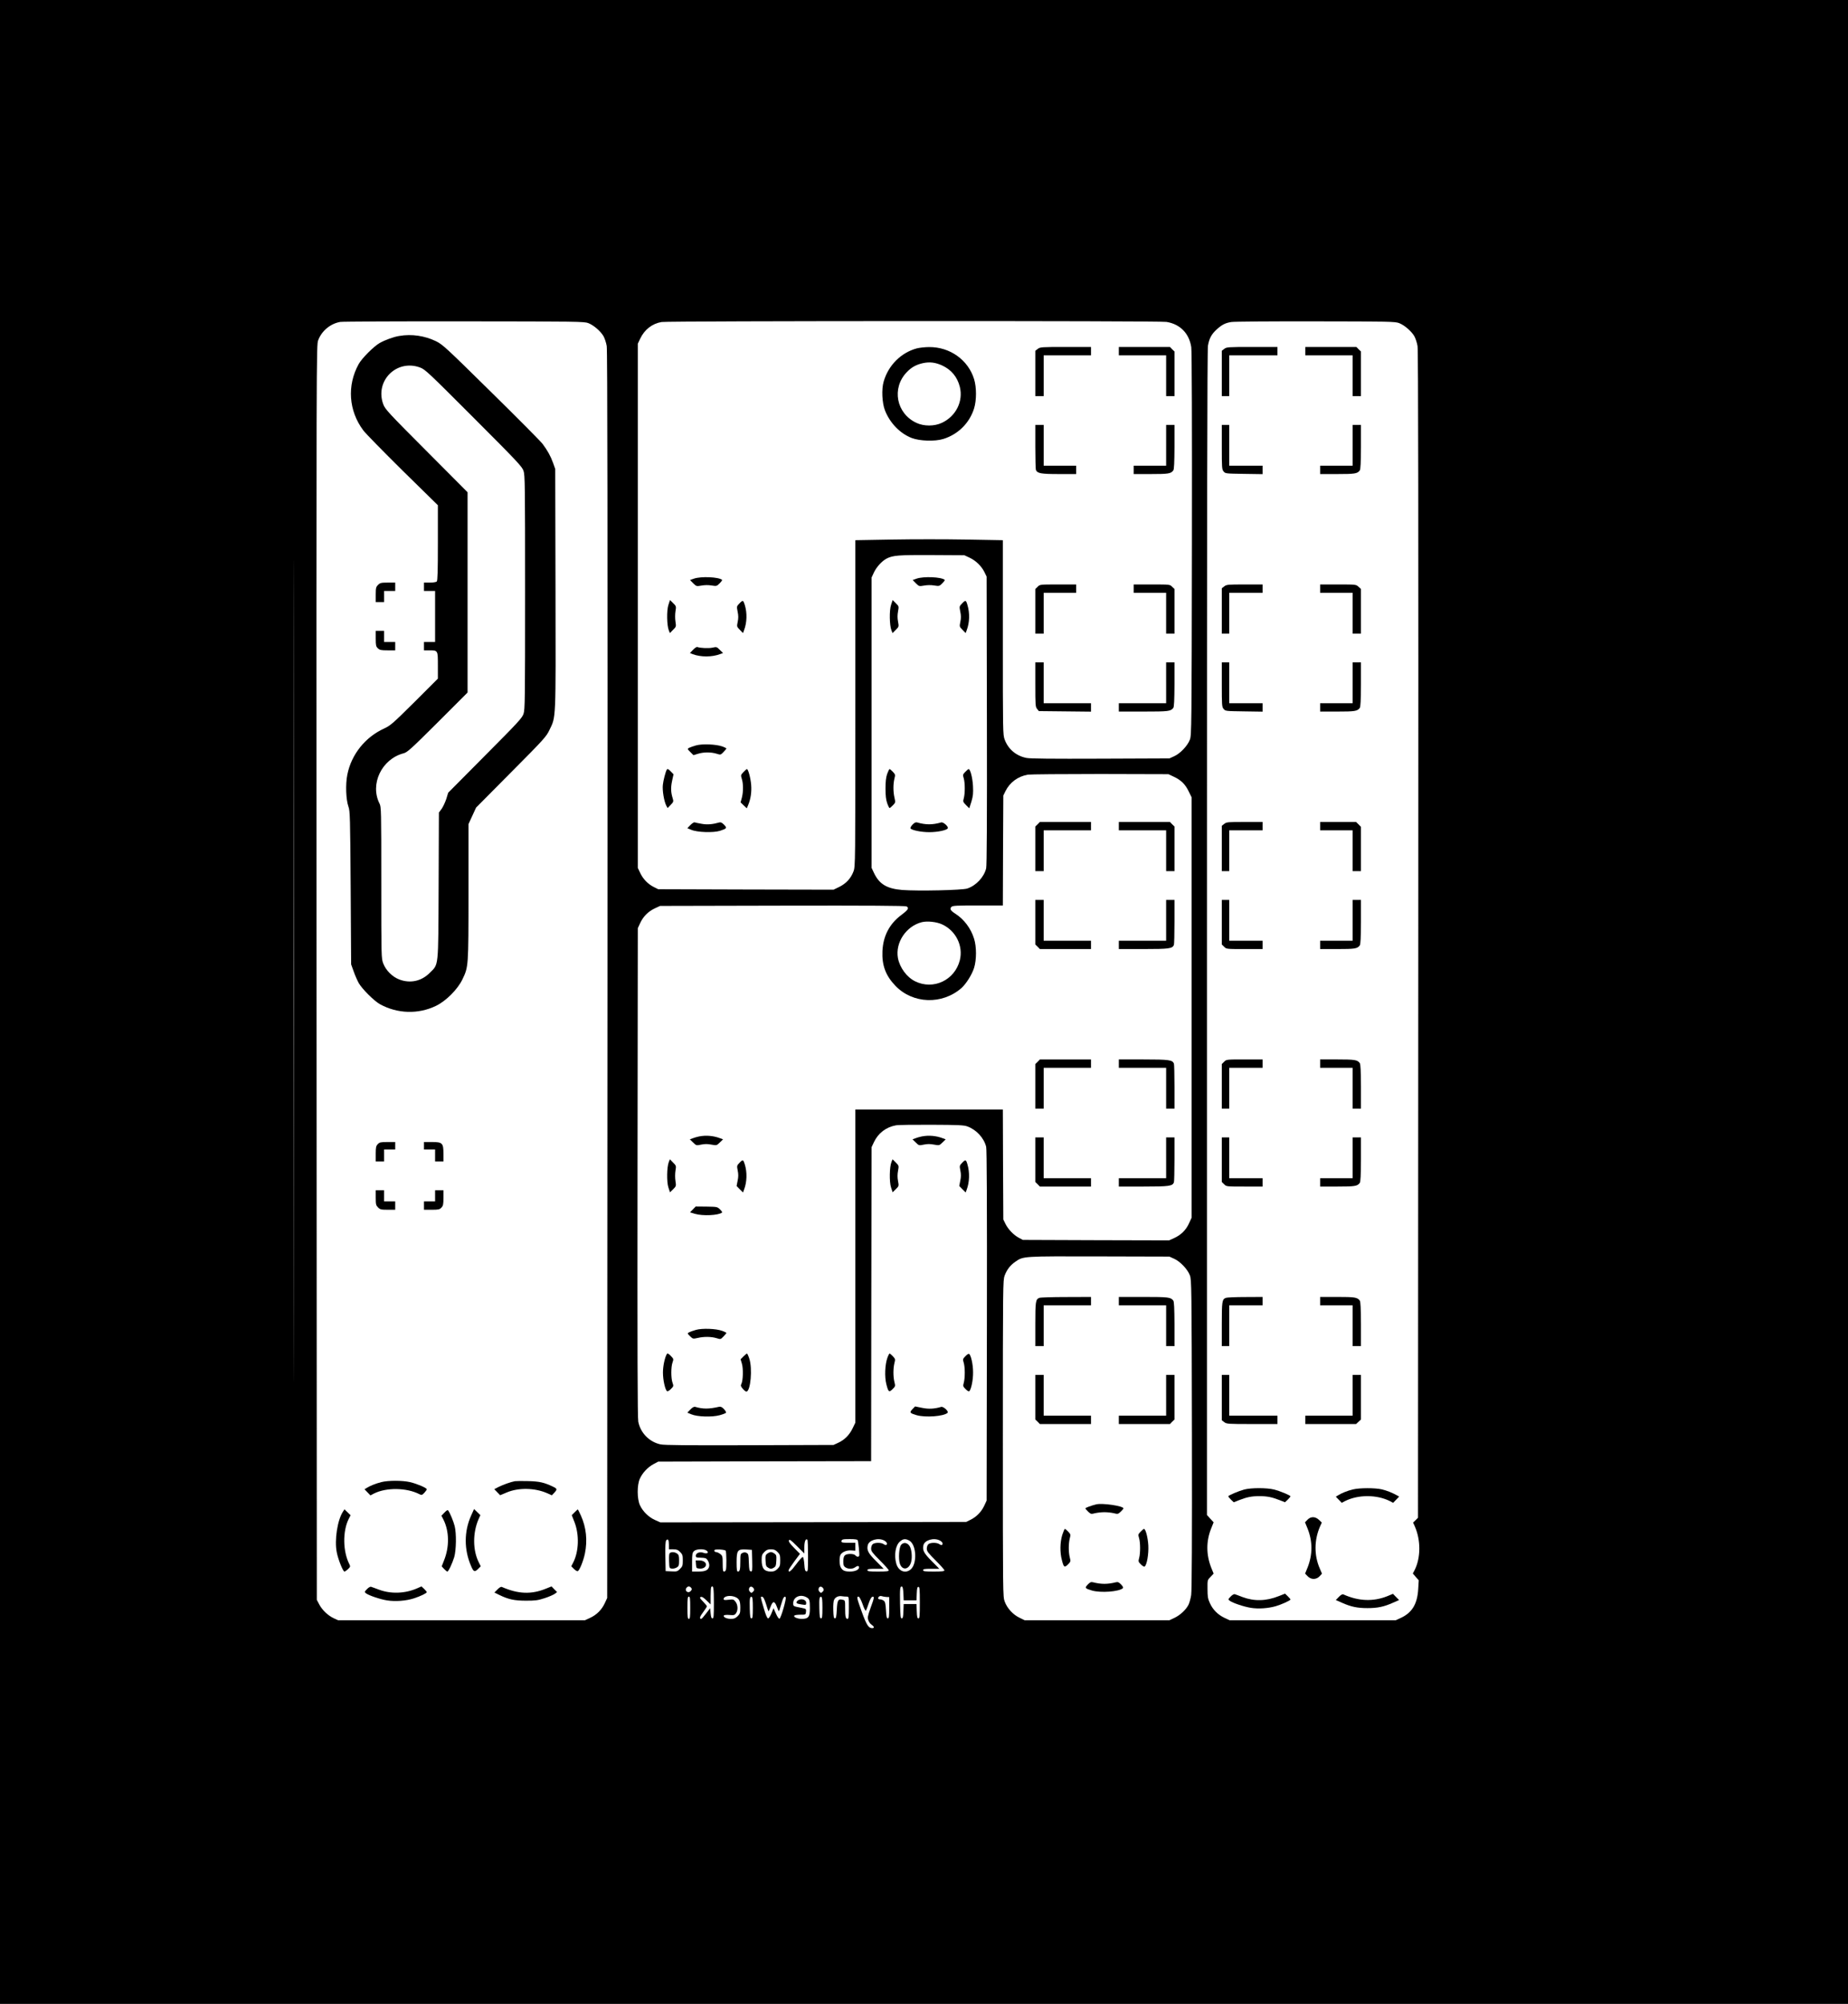
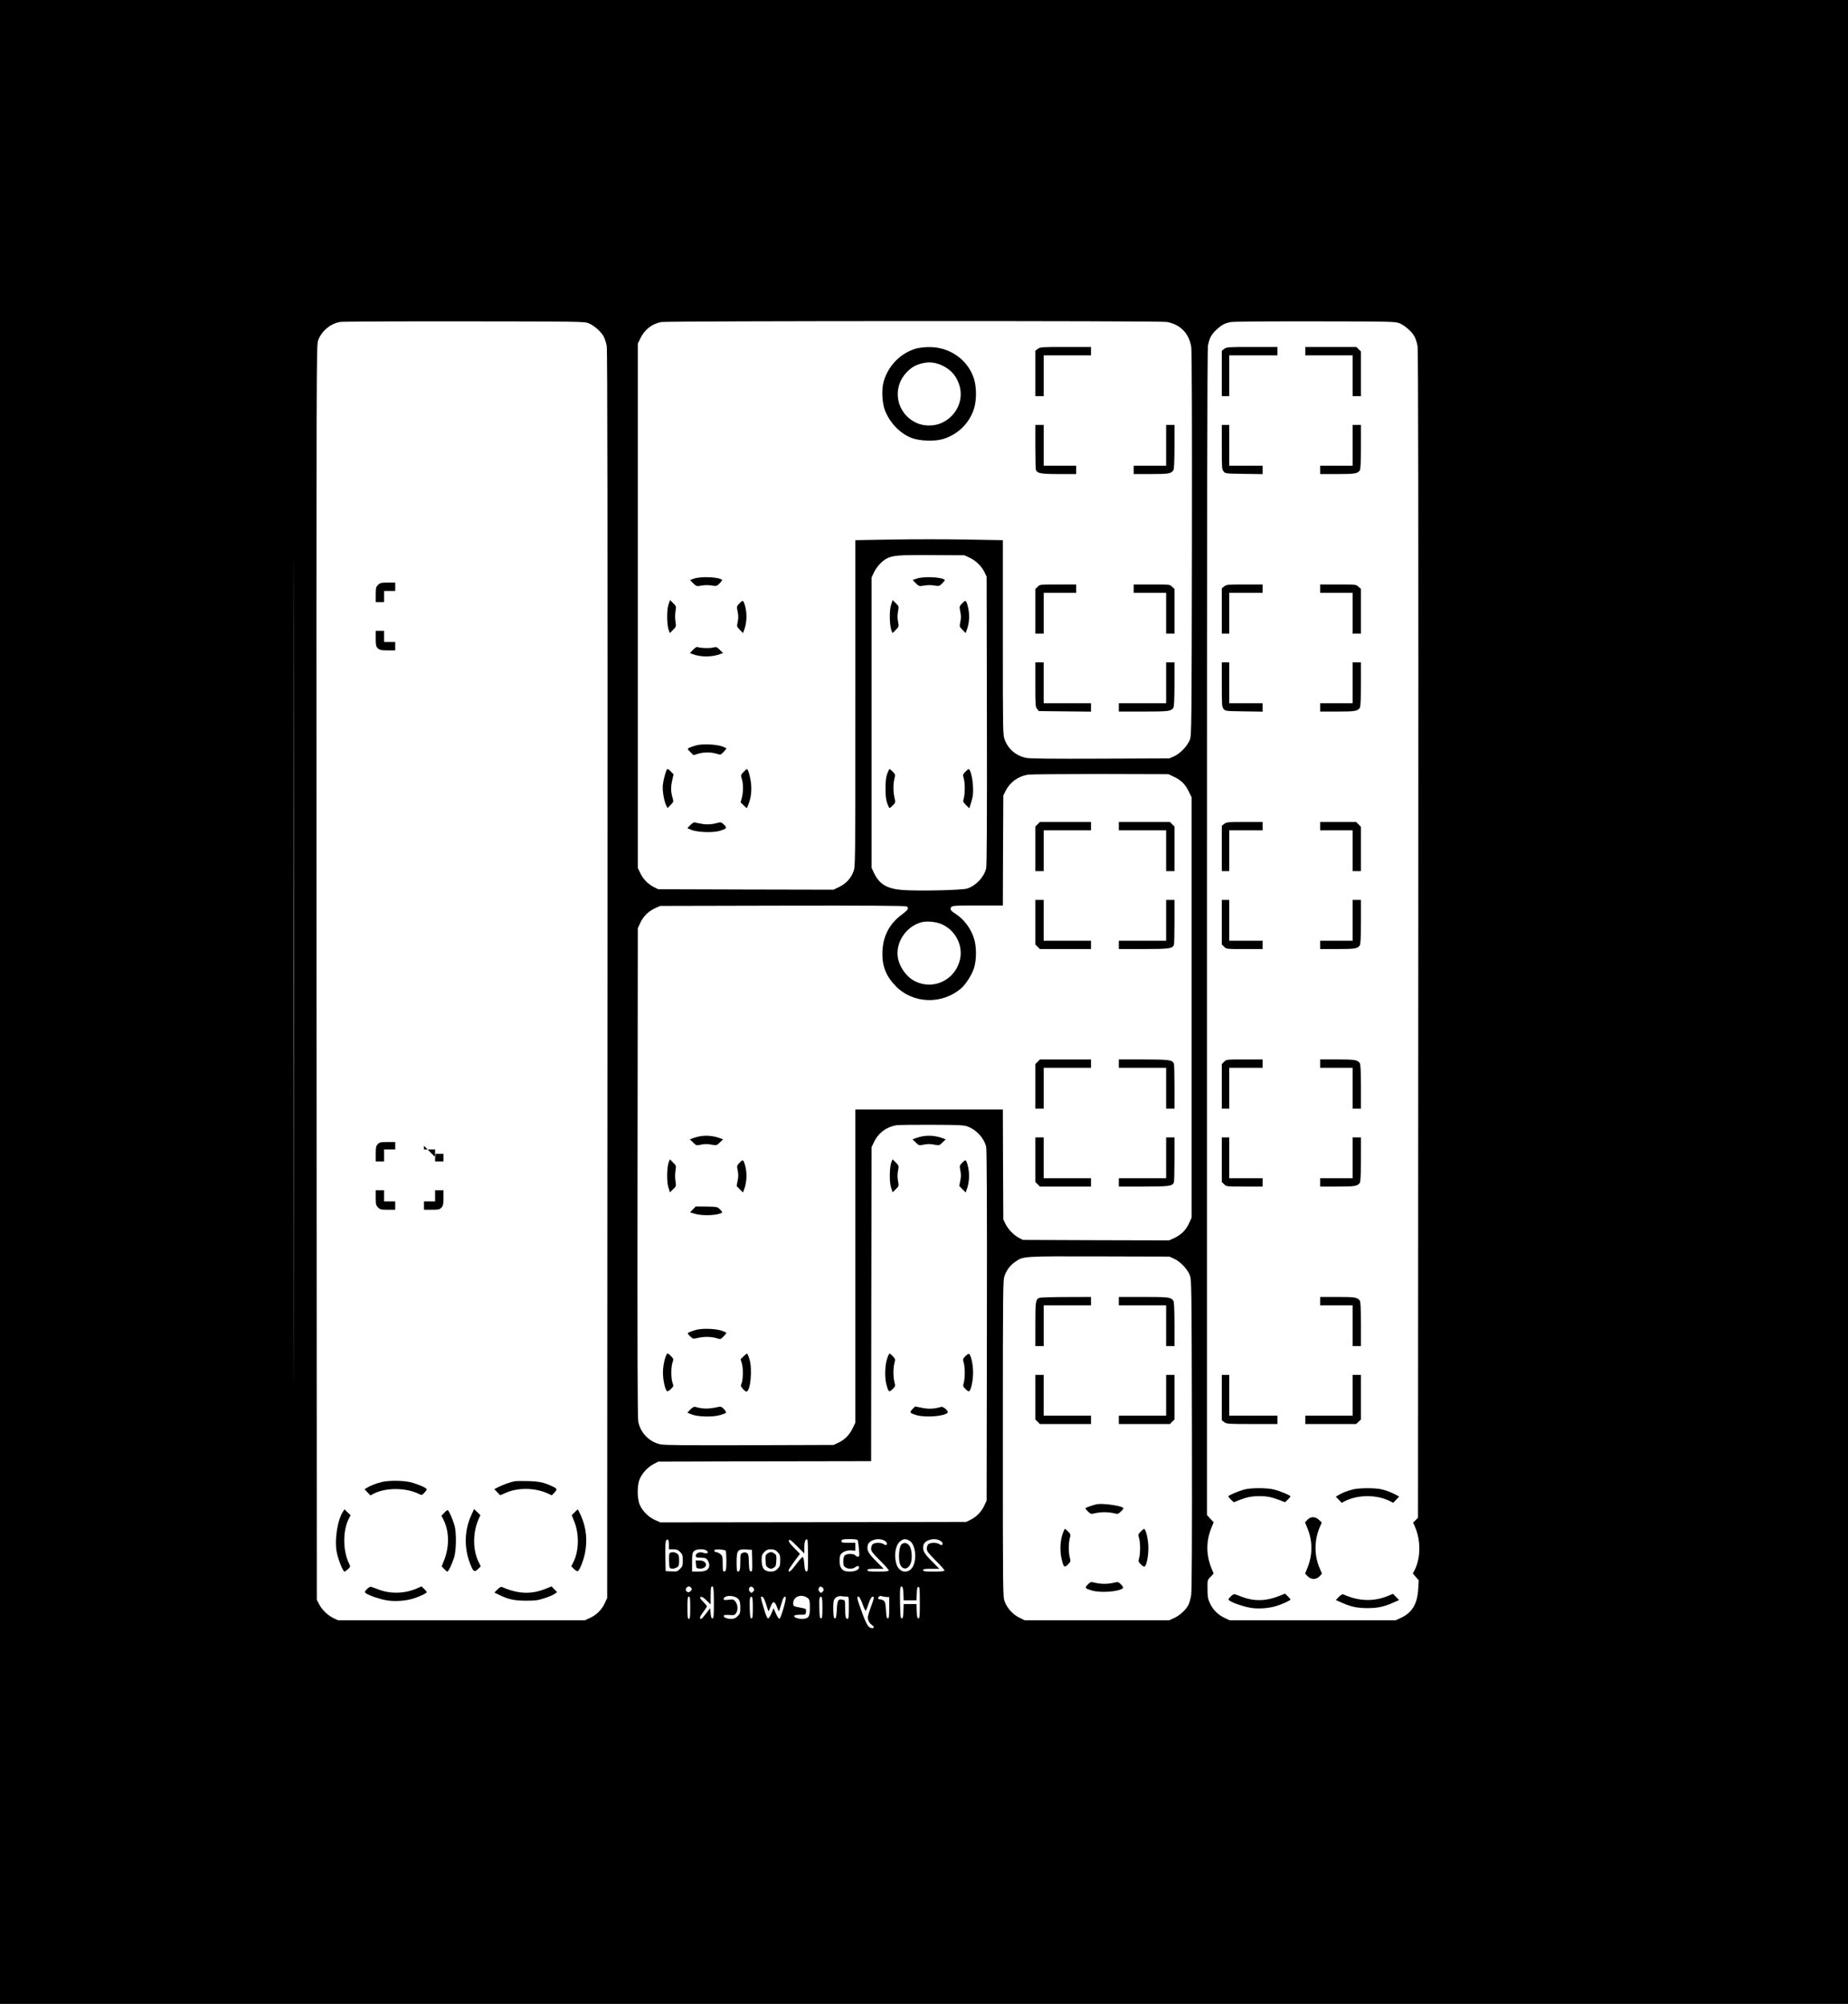
<svg xmlns="http://www.w3.org/2000/svg" version="1.0" width="1992pt" height="2160pt" viewBox="0 0 1992 2160" preserveAspectRatio="xMidYMid meet">
  <g transform="translate(0,2160) scale(0.1,-0.1)" fill="#000000" stroke="none">
    <path d="M0 10800 l0 -10800 9960 0 9960 0 0 10800 0 10800 -9960 0 -9960 0 0 -10800z m3167 -3253 c-1 -1970 -2 -356 -2 3588 0 3944 1 5555 2 3582 2 -1974 2 -5200 0 -7170z m3175 10570 c58 -23 130 -85 163 -140 13 -23 29 -71 35 -107 8 -47 10 -1950 8 -6780 l-3 -6715 -26 -56 c-33 -71 -87 -125 -158 -158 l-56 -26 -1330 0 -1330 0 -46 21 c-64 30 -125 88 -157 148 l-27 51 -3 6762 c-2 6753 -2 6762 18 6816 38 101 132 179 238 197 26 4 628 7 1337 6 1222 -1 1292 -2 1337 -19z m6232 13 c147 -24 244 -123 267 -272 6 -39 9 -837 7 -2123 -3 -1979 -4 -2062 -22 -2108 -25 -66 -104 -149 -168 -178 l-53 -24 -740 -3 c-529 -2 -757 0 -800 8 -111 22 -196 93 -235 197 -20 53 -20 77 -20 1102 l0 1048 -397 7 c-218 4 -575 4 -795 0 l-398 -7 0 -1758 c0 -1736 0 -1759 -20 -1812 -28 -75 -79 -130 -153 -167 l-62 -30 -945 2 -945 3 -46 23 c-63 31 -117 86 -148 152 l-26 55 0 2825 0 2825 26 55 c47 98 129 162 231 179 74 12 5367 14 5442 1z m2508 -13 c58 -23 130 -85 163 -140 13 -23 29 -71 35 -107 8 -47 10 -1834 8 -6347 l-3 -6283 -26 -26 -27 -26 19 -42 c65 -148 64 -338 -2 -469 l-20 -38 32 -37 32 -36 -6 -99 c-10 -157 -66 -250 -186 -306 l-56 -26 -895 0 -895 0 -56 26 c-71 34 -125 87 -157 158 -22 47 -26 71 -26 153 -1 97 -1 97 33 131 l33 35 -26 64 c-55 140 -56 286 0 424 l26 65 -36 39 -36 40 0 6273 c0 4488 3 6290 11 6332 14 78 38 122 92 172 57 52 92 71 159 82 29 5 438 8 908 7 799 -1 858 -2 902 -19z m-4631 -2528 c69 -33 127 -89 160 -155 l24 -49 3 -1550 c2 -1085 -1 -1563 -8 -1595 -23 -94 -106 -184 -202 -217 -54 -19 -536 -29 -704 -16 -165 14 -246 63 -303 183 l-26 55 0 1565 0 1565 26 56 c28 58 84 120 134 147 68 36 130 41 490 39 l350 -2 56 -26z m2199 -2360 c80 -37 125 -81 162 -157 l33 -67 0 -2265 0 -2265 -29 -63 c-33 -72 -86 -124 -161 -158 l-53 -24 -788 2 -789 3 -43 23 c-56 30 -115 91 -144 150 l-23 47 -3 593 -2 592 -795 0 -795 0 0 -1687 0 -1688 -29 -60 c-34 -72 -88 -126 -156 -157 l-50 -23 -905 -3 c-671 -2 -919 0 -960 9 -121 26 -216 123 -240 245 -8 43 -10 764 -8 2689 l3 2630 26 56 c33 71 87 125 158 158 l56 26 1318 3 c936 2 1323 -1 1338 -8 31 -17 20 -36 -56 -93 -127 -95 -195 -225 -203 -388 -7 -154 35 -266 140 -375 188 -196 504 -206 712 -24 50 45 114 146 136 218 27 87 27 227 0 313 -34 111 -108 210 -202 270 -53 34 -63 52 -42 74 13 13 56 15 284 15 l270 0 2 593 3 592 23 47 c47 95 134 159 241 178 25 4 377 7 781 7 l735 -2 55 -26z m-2495 -1593 c149 -68 230 -233 191 -387 -55 -215 -285 -323 -481 -227 -91 45 -166 147 -186 251 -30 167 88 344 258 387 59 14 158 4 218 -24z m273 -2178 c98 -36 178 -124 202 -219 7 -31 10 -597 8 -1929 l-3 -1885 -26 -56 c-31 -66 -84 -120 -148 -151 l-46 -23 -1649 -3 -1648 -2 -58 26 c-69 31 -131 92 -162 159 -32 70 -32 218 -1 286 28 63 87 125 147 157 l51 27 1147 3 1148 2 2 1693 3 1692 26 55 c46 97 131 161 236 180 27 5 201 7 388 6 285 -1 347 -4 383 -18z m2230 -1427 c64 -29 143 -112 168 -178 18 -46 19 -119 22 -1713 2 -1127 -1 -1687 -8 -1733 -6 -38 -19 -85 -29 -105 -28 -55 -89 -111 -151 -141 l-55 -26 -780 0 -780 0 -57 28 c-70 34 -131 101 -158 173 -20 54 -20 70 -20 1759 0 1659 1 1706 19 1755 25 66 61 112 116 150 87 60 77 59 905 57 l755 -2 53 -24z m-5448 -3082 l0 -49 46 0 c37 0 51 -5 75 -29 26 -26 29 -36 29 -91 0 -55 -3 -65 -30 -91 -27 -28 -34 -30 -92 -27 l-63 3 -3 159 c-2 107 1 163 9 172 19 23 29 6 29 -47z m1460 -27 c0 62 15 99 33 81 4 -3 7 -82 7 -175 0 -156 -1 -169 -17 -166 -15 3 -19 17 -23 77 -3 42 -10 76 -16 78 -6 2 -38 -32 -70 -76 -55 -75 -84 -98 -84 -68 0 7 28 50 62 96 l61 82 -63 64 c-46 47 -61 68 -56 81 6 15 21 4 86 -61 l80 -80 0 67z m575 76 c8 -21 21 -154 17 -166 -5 -17 -27 -15 -42 3 -17 20 -94 20 -114 -1 -10 -10 -16 -33 -16 -64 0 -39 4 -52 22 -64 28 -20 78 -20 104 -1 25 19 44 19 44 1 0 -27 -42 -46 -100 -46 -58 1 -79 11 -98 47 -15 27 -16 108 -2 134 17 30 68 51 116 47 l44 -3 0 42 0 43 -75 0 c-56 0 -75 3 -75 13 0 24 12 27 92 27 54 0 80 -4 83 -12z m285 -3 c28 -15 38 -34 24 -48 -4 -3 -16 0 -28 8 -27 20 -100 19 -120 -1 -9 -8 -16 -30 -16 -47 0 -28 15 -47 95 -127 52 -52 95 -100 95 -107 0 -10 -29 -13 -115 -13 -96 0 -115 3 -115 15 0 12 16 15 87 15 l88 0 -82 83 c-85 85 -102 118 -89 172 14 55 113 83 176 50z m269 0 c81 -41 90 -255 15 -314 -58 -46 -131 -15 -153 65 -26 92 -8 198 40 238 35 30 58 32 98 11z m331 0 c28 -15 38 -34 24 -48 -4 -3 -16 0 -28 8 -27 20 -100 19 -120 -1 -9 -8 -16 -30 -16 -47 0 -28 15 -47 95 -127 52 -52 95 -100 95 -107 0 -10 -29 -13 -115 -13 -96 0 -115 3 -115 15 0 12 16 15 87 15 l88 0 -82 83 c-85 85 -102 118 -89 172 14 55 113 83 176 50z m-2514 -109 c30 -22 7 -39 -33 -24 -40 15 -83 -2 -83 -32 0 -17 7 -20 44 -20 24 0 52 -3 61 -6 24 -10 46 -60 39 -89 -10 -41 -41 -55 -116 -55 l-68 0 0 100 c0 87 3 103 20 120 24 24 106 28 136 6z m206 -1 c9 -12 11 -187 2 -209 -3 -9 -12 -16 -20 -16 -11 0 -14 19 -14 84 0 79 -2 86 -26 105 -15 12 -35 21 -45 21 -11 0 -19 7 -19 15 0 12 12 14 58 13 31 -2 60 -7 64 -13z m286 -109 c2 -108 1 -117 -15 -114 -15 3 -18 16 -21 95 -2 82 -5 94 -24 104 -15 8 -27 8 -44 0 -22 -10 -24 -16 -24 -90 0 -88 -5 -111 -26 -111 -11 0 -14 21 -14 100 0 129 10 143 103 138 l62 -4 3 -118z m273 95 c26 -26 29 -36 29 -91 0 -55 -3 -65 -29 -91 -24 -23 -38 -29 -73 -29 -71 1 -98 35 -98 125 0 49 4 60 29 86 23 23 38 29 71 29 33 0 48 -6 71 -29z m-931 -386 c10 -13 10 -19 -5 -35 -28 -31 -71 4 -44 36 15 18 33 18 49 -1z m245 -161 c0 -144 -2 -169 -15 -169 -11 0 -16 15 -20 55 l-5 55 -44 -57 c-24 -32 -47 -58 -52 -58 -23 0 -16 25 21 73 22 30 40 58 40 63 0 4 -19 27 -42 51 -35 36 -39 43 -24 49 12 5 30 -6 62 -37 l44 -43 0 90 c0 50 3 94 7 98 23 22 28 -11 28 -170z m429 154 c8 -14 7 -22 -7 -35 -16 -16 -18 -16 -33 -1 -10 10 -14 23 -9 37 8 25 33 24 49 -1z m750 0 c8 -14 7 -22 -7 -35 -16 -16 -18 -16 -33 -1 -10 10 -14 23 -9 37 8 25 33 24 49 -1z m864 -56 l3 -72 69 0 69 0 3 73 c2 56 6 72 18 72 13 0 15 -26 15 -170 0 -144 -2 -170 -15 -170 -12 0 -16 17 -18 78 l-3 77 -69 0 -69 0 -3 -77 c-2 -61 -6 -78 -18 -78 -13 0 -15 26 -18 160 -3 166 0 189 21 183 8 -3 13 -30 15 -76z m-1813 -36 c44 -19 55 -42 55 -116 0 -55 -3 -65 -29 -91 -24 -23 -38 -29 -73 -29 -46 0 -86 20 -75 37 3 5 30 8 60 5 48 -4 56 -2 71 19 23 33 20 91 -6 124 -20 26 -25 27 -75 21 -41 -5 -53 -3 -53 7 0 33 71 45 125 23z m764 -1 c37 -18 41 -31 41 -121 0 -93 -16 -114 -88 -114 -48 0 -94 21 -79 36 4 5 34 9 65 9 57 0 57 0 60 32 3 31 2 32 -55 43 -82 16 -83 16 -83 48 0 66 73 101 139 67z m439 5 c22 0 22 -2 22 -120 0 -96 -3 -120 -14 -120 -21 0 -26 23 -26 116 0 82 0 84 -27 90 -48 12 -58 -4 -63 -107 -4 -75 -8 -94 -20 -94 -12 0 -16 18 -18 90 -2 54 2 98 9 111 15 30 48 44 84 38 17 -2 40 -5 53 -4z m427 -4 l30 -1 0 -115 c0 -96 -3 -115 -15 -115 -12 0 -16 19 -20 88 -4 73 -9 91 -24 103 -11 8 -27 14 -36 14 -24 0 -31 11 -18 27 7 9 19 12 32 8 12 -4 35 -8 51 -9z m-2115 -116 c0 -100 -2 -120 -15 -120 -12 0 -15 20 -15 120 0 100 3 120 15 120 13 0 15 -20 15 -120z m675 -1 c0 -95 -3 -114 -15 -114 -12 0 -16 20 -18 104 -3 112 1 135 21 128 9 -3 12 -35 12 -118z m142 42 c12 -40 24 -75 26 -78 3 -2 13 19 23 47 11 32 24 50 34 50 10 0 23 -18 34 -50 10 -28 20 -49 23 -47 2 2 12 35 23 72 21 73 34 95 49 79 11 -12 -50 -226 -67 -232 -7 -2 -23 20 -38 55 l-26 58 -22 -55 c-12 -30 -29 -55 -36 -55 -10 0 -26 37 -47 110 -38 129 -38 127 -16 123 12 -2 24 -27 40 -77z m608 -42 c0 -95 -3 -114 -15 -114 -12 0 -16 20 -18 104 -3 112 1 135 21 128 9 -3 12 -35 12 -118z m433 40 c16 -47 32 -77 36 -70 4 6 18 42 30 79 14 42 29 68 39 70 24 5 22 -8 -19 -120 -31 -87 -34 -103 -24 -133 6 -18 22 -41 36 -49 29 -20 31 -36 5 -36 -39 0 -61 36 -111 174 -54 149 -58 166 -36 166 9 0 26 -32 44 -81z" />
-     <path d="M4305 17979 c-62 -10 -148 -41 -212 -76 -62 -35 -192 -164 -227 -228 -127 -230 -108 -503 50 -714 24 -33 216 -228 424 -434 l380 -373 0 -405 c0 -302 -3 -408 -12 -417 -7 -7 -39 -12 -75 -12 l-63 0 0 -45 0 -45 60 0 60 0 0 -275 0 -275 -60 0 -60 0 0 -45 0 -45 56 0 c95 0 94 1 94 -163 l0 -142 -252 -252 c-236 -234 -258 -253 -328 -286 -204 -93 -353 -280 -396 -497 -21 -104 -15 -270 12 -345 17 -46 19 -114 24 -875 l5 -825 27 -75 c14 -41 39 -97 54 -125 36 -64 165 -193 229 -229 188 -104 414 -111 605 -18 108 52 233 178 284 284 66 138 66 132 66 944 l0 731 41 89 41 89 377 380 c354 356 380 385 413 455 72 150 69 77 66 1520 l-3 1295 -23 65 c-27 75 -60 134 -113 205 -21 28 -271 280 -556 560 -487 480 -522 512 -593 547 -122 59 -262 80 -395 57z m222 -340 c55 -20 88 -51 579 -543 470 -470 522 -526 537 -571 16 -46 17 -148 17 -1310 0 -1163 -1 -1264 -17 -1310 -15 -45 -61 -94 -415 -450 l-397 -400 -20 -66 c-12 -36 -34 -84 -50 -107 l-30 -41 -3 -788 c-4 -901 2 -841 -95 -939 -90 -91 -211 -117 -329 -72 -76 29 -145 99 -173 173 -21 55 -21 69 -21 871 0 782 -1 816 -19 852 -106 209 23 480 259 542 40 10 79 45 368 333 l322 322 0 1080 0 1079 -444 446 c-415 416 -445 449 -465 503 -92 252 144 488 396 396z" />
    <path d="M4075 15295 c-22 -22 -25 -32 -25 -105 l0 -80 45 0 45 0 0 60 0 60 60 0 60 0 0 45 0 45 -80 0 c-73 0 -83 -3 -105 -25z" />
    <path d="M4050 14717 c0 -74 3 -86 23 -105 20 -19 35 -22 105 -22 l82 0 0 45 0 45 -60 0 -60 0 0 60 0 60 -45 0 -45 0 0 -83z" />
    <path d="M4072 9267 c-19 -20 -22 -35 -22 -105 l0 -82 45 0 45 0 0 65 0 65 60 0 60 0 0 40 0 40 -83 0 c-74 0 -86 -3 -105 -23z" />
-     <path d="M4570 9250 l0 -40 60 0 60 0 0 -65 0 -65 45 0 45 0 0 83 c0 116 -11 127 -125 127 l-85 0 0 -40z" />
+     <path d="M4570 9250 l0 -40 60 0 60 0 0 -65 0 -65 45 0 45 0 0 83 l-85 0 0 -40z" />
    <path d="M4050 8690 c0 -73 3 -83 25 -105 22 -22 32 -25 105 -25 l80 0 0 45 0 45 -60 0 -60 0 0 60 0 60 -45 0 -45 0 0 -80z" />
    <path d="M4690 8710 l0 -60 -60 0 -60 0 0 -45 0 -45 83 0 c74 0 86 3 105 23 19 20 22 35 22 105 l0 82 -45 0 -45 0 0 -60z" />
    <path d="M4110 5624 c-60 -15 -122 -40 -158 -63 l-23 -14 32 -33 32 -33 38 20 c133 67 352 64 490 -7 24 -12 28 -11 53 15 14 15 26 32 26 38 0 15 -104 59 -180 77 -81 19 -237 19 -310 0z" />
    <path d="M5550 5634 c-47 -9 -125 -37 -174 -61 l-48 -25 32 -33 31 -32 72 30 c126 53 302 50 434 -8 l51 -23 26 27 c34 36 33 44 -11 65 -96 46 -147 58 -268 61 -66 2 -131 1 -145 -1z" />
    <path d="M3697 5306 c-60 -91 -93 -307 -67 -438 14 -75 67 -208 83 -208 6 0 23 12 38 26 26 25 27 29 15 53 -71 138 -74 358 -6 491 l19 37 -33 32 -33 32 -16 -25z" />
    <path d="M4791 5296 l-33 -34 21 -40 c64 -126 67 -296 6 -445 l-24 -61 26 -28 c15 -16 30 -28 35 -28 12 0 53 87 74 155 22 75 25 256 5 335 -13 51 -49 139 -69 167 -6 10 -17 4 -41 -21z" />
    <path d="M5079 5265 c-78 -172 -78 -369 -1 -546 27 -63 38 -67 74 -32 l30 30 -20 40 c-67 131 -68 320 -3 469 l19 42 -34 33 -34 33 -31 -69z" />
    <path d="M6194 5299 l-31 -31 30 -76 c52 -135 47 -315 -14 -434 l-21 -41 30 -30 c17 -17 35 -26 41 -22 20 12 60 112 76 190 29 142 14 281 -43 408 -17 37 -32 67 -34 67 -2 0 -17 -14 -34 -31z" />
    <path d="M3956 4471 c-29 -30 -29 -31 -10 -46 33 -24 152 -64 227 -76 90 -14 205 -5 288 22 74 24 139 56 139 67 0 5 -13 20 -28 35 l-29 27 -45 -20 c-131 -58 -285 -63 -413 -15 -39 14 -77 29 -85 31 -9 3 -28 -8 -44 -25z" />
    <path d="M5362 4467 l-33 -33 53 -26 c98 -48 164 -62 288 -62 99 0 127 3 200 27 47 15 96 37 110 47 l25 19 -30 30 -30 31 -62 -25 c-156 -63 -297 -58 -473 19 -10 4 -27 -5 -48 -27z" />
    <path d="M9883 17845 c-171 -46 -308 -183 -358 -359 -24 -81 -17 -229 14 -309 53 -136 162 -249 288 -298 86 -33 248 -39 340 -11 160 49 284 172 333 330 27 88 27 227 0 315 -64 208 -261 348 -486 346 -43 0 -103 -7 -131 -14z m272 -184 c99 -46 163 -122 191 -230 39 -156 -41 -318 -194 -389 -81 -38 -193 -38 -274 0 -217 101 -269 374 -104 546 50 53 102 82 176 98 72 15 131 8 205 -25z" />
    <path d="M11186 17839 l-26 -20 0 -245 0 -244 45 0 45 0 0 220 0 220 255 0 255 0 0 45 0 45 -274 0 c-261 0 -274 -1 -300 -21z" />
-     <path d="M12060 17815 l0 -45 255 0 255 0 0 -220 0 -220 45 0 45 0 0 240 0 241 -25 24 -24 25 -276 0 -275 0 0 -45z" />
    <path d="M11160 16786 c0 -129 3 -242 6 -251 15 -38 56 -45 249 -45 l185 0 0 45 0 45 -175 0 -175 0 0 220 0 220 -45 0 -45 0 0 -234z" />
    <path d="M12570 16800 l0 -220 -175 0 -175 0 0 -45 0 -45 186 0 c187 0 215 4 241 39 9 12 12 83 13 254 l0 237 -45 0 -45 0 0 -220z" />
    <path d="M7481 15363 l-43 -15 34 -35 c35 -34 35 -34 89 -25 33 6 75 7 109 1 53 -8 56 -8 87 23 18 18 30 35 26 38 -37 31 -227 39 -302 13z" />
    <path d="M11185 15275 l-25 -24 0 -241 0 -240 45 0 45 0 0 220 0 220 175 0 175 0 0 45 0 45 -195 0 c-195 0 -196 0 -220 -25z" />
    <path d="M12220 15255 l0 -45 175 0 175 0 0 -220 0 -220 45 0 45 0 0 240 0 241 -25 24 c-24 25 -25 25 -220 25 l-195 0 0 -45z" />
    <path d="M7205 15080 c-20 -59 -17 -222 4 -274 l12 -30 34 35 c34 33 34 35 26 89 -5 32 -5 78 0 110 9 54 8 56 -25 89 l-34 33 -17 -52z" />
    <path d="M7972 15097 c-32 -33 -32 -33 -21 -90 9 -41 9 -71 1 -109 -11 -53 -10 -53 23 -87 l34 -35 11 30 c32 83 35 187 8 274 -16 52 -21 53 -56 17z" />
    <path d="M7471 14596 l-34 -35 29 -12 c87 -33 210 -33 298 1 l30 11 -35 34 c-33 33 -35 34 -79 24 -40 -9 -132 -5 -164 7 -7 3 -27 -11 -45 -30z" />
    <path d="M11160 14221 c0 -220 1 -241 19 -262 l19 -24 281 -3 281 -3 0 46 0 45 -255 0 -255 0 0 220 0 220 -45 0 -45 0 0 -239z" />
    <path d="M12570 14240 l0 -220 -255 0 -255 0 0 -45 0 -45 266 0 c270 0 293 3 321 39 9 12 12 83 13 254 l0 237 -45 0 -45 0 0 -220z" />
    <path d="M7502 13565 c-29 -8 -62 -20 -74 -26 -20 -11 -20 -12 13 -45 l34 -34 49 15 c62 19 139 19 199 1 45 -14 45 -14 76 18 17 18 31 35 31 38 0 3 -21 14 -47 23 -68 23 -215 29 -281 10z" />
    <path d="M7187 13303 c-13 -23 -37 -115 -42 -163 -7 -59 13 -178 37 -224 l14 -26 33 34 c31 31 32 37 23 68 -21 67 -23 115 -8 188 l16 74 -27 28 c-27 29 -39 34 -46 21z" />
    <path d="M8014 13278 c-30 -32 -30 -34 -18 -73 17 -53 17 -139 1 -202 l-14 -52 33 -32 34 -32 15 36 c27 65 38 139 32 217 -6 74 -32 170 -46 170 -4 0 -21 -15 -37 -32z" />
    <path d="M7442 12707 l-33 -34 43 -18 c64 -27 239 -33 310 -10 73 24 77 30 43 65 -21 22 -36 29 -50 25 -74 -21 -132 -26 -191 -15 -35 6 -70 13 -77 16 -7 2 -27 -11 -45 -29z" />
    <path d="M13196 17839 l-26 -20 0 -245 0 -244 40 0 40 0 0 220 0 220 260 0 260 0 0 45 0 45 -274 0 c-261 0 -274 -1 -300 -21z" />
    <path d="M14070 17815 l0 -45 255 0 255 0 0 -220 0 -220 45 0 45 0 0 240 0 241 -25 24 -24 25 -276 0 -275 0 0 -45z" />
    <path d="M13170 16781 c0 -220 1 -241 19 -262 19 -24 23 -24 220 -27 l201 -3 0 45 0 46 -180 0 -180 0 0 220 0 220 -40 0 -40 0 0 -239z" />
    <path d="M14580 16800 l0 -220 -175 0 -175 0 0 -45 0 -45 186 0 c187 0 215 4 241 39 9 12 12 83 13 254 l0 237 -45 0 -45 0 0 -220z" />
    <path d="M13196 15279 l-26 -20 0 -245 0 -244 40 0 40 0 0 220 0 220 180 0 180 0 0 45 0 45 -194 0 c-180 0 -195 -1 -220 -21z" />
    <path d="M14230 15255 l0 -45 175 0 175 0 0 -220 0 -220 45 0 45 0 0 240 0 241 -26 24 c-27 25 -29 25 -220 25 l-194 0 0 -45z" />
    <path d="M13170 14221 c0 -220 1 -241 19 -262 19 -24 23 -24 220 -27 l201 -3 0 45 0 46 -180 0 -180 0 0 220 0 220 -40 0 -40 0 0 -239z" />
    <path d="M14580 14240 l0 -220 -175 0 -175 0 0 -45 0 -45 186 0 c187 0 215 4 241 39 9 12 12 83 13 254 l0 237 -45 0 -45 0 0 -220z" />
    <path d="M13196 12719 l-26 -20 0 -245 0 -244 40 0 40 0 0 220 0 220 180 0 180 0 0 45 0 45 -194 0 c-180 0 -195 -1 -220 -21z" />
    <path d="M14230 12695 l0 -45 175 0 175 0 0 -220 0 -220 45 0 45 0 0 239 0 238 -26 27 -27 26 -193 0 -194 0 0 -45z" />
    <path d="M13170 11660 l0 -241 25 -24 c24 -25 25 -25 220 -25 l195 0 0 45 0 45 -180 0 -180 0 0 220 0 220 -40 0 -40 0 0 -240z" />
    <path d="M14580 11680 l0 -220 -175 0 -175 0 0 -45 0 -45 186 0 c187 0 215 4 241 39 9 12 12 83 13 254 l0 237 -45 0 -45 0 0 -220z" />
    <path d="M13195 10155 l-25 -24 0 -241 0 -240 40 0 40 0 0 220 0 220 180 0 180 0 0 45 0 45 -195 0 c-195 0 -196 0 -220 -25z" />
    <path d="M14230 10135 l0 -45 175 0 175 0 0 -220 0 -220 45 0 45 0 0 238 c-1 170 -4 241 -13 253 -26 35 -54 39 -241 39 l-186 0 0 -45z" />
    <path d="M13170 9100 l0 -241 25 -24 c24 -25 25 -25 220 -25 l195 0 0 45 0 45 -180 0 -180 0 0 220 0 220 -40 0 -40 0 0 -240z" />
    <path d="M14580 9120 l0 -220 -175 0 -175 0 0 -45 0 -45 186 0 c187 0 215 4 241 39 9 12 12 83 13 254 l0 237 -45 0 -45 0 0 -220z" />
-     <path d="M13213 7610 c-40 -16 -43 -39 -43 -284 l0 -236 40 0 40 0 0 220 0 220 180 0 180 0 0 45 0 45 -187 -1 c-104 0 -198 -4 -210 -9z" />
    <path d="M14230 7575 l0 -45 175 0 175 0 0 -220 0 -220 45 0 45 0 0 238 c-1 170 -4 241 -13 253 -26 35 -54 39 -241 39 l-186 0 0 -45z" />
    <path d="M13170 6536 l0 -245 26 -20 c26 -20 39 -21 300 -21 l274 0 0 45 0 45 -260 0 -260 0 0 220 0 220 -40 0 -40 0 0 -244z" />
    <path d="M14580 6560 l0 -220 -255 0 -255 0 0 -45 0 -45 274 0 273 0 27 25 26 24 0 241 0 240 -45 0 -45 0 0 -220z" />
    <path d="M13411 5544 c-62 -17 -171 -63 -171 -73 0 -4 13 -20 29 -36 l30 -28 53 21 c86 34 138 45 223 45 85 0 137 -11 223 -45 l53 -21 30 28 c16 16 29 32 29 36 0 10 -109 56 -176 73 -78 20 -249 20 -323 0z" />
    <path d="M14582 5545 c-55 -13 -121 -39 -160 -64 l-23 -14 32 -33 32 -33 36 19 c68 34 153 53 241 53 88 0 173 -19 241 -53 l36 -19 33 34 32 33 -23 13 c-54 30 -107 51 -164 65 -73 17 -241 17 -313 -1z" />
    <path d="M14094 5219 l-27 -28 27 -66 c56 -139 56 -283 0 -423 l-26 -64 27 -28 c37 -39 92 -39 129 -1 l26 28 -23 54 c-63 142 -62 309 2 455 l19 42 -29 28 c-41 39 -89 40 -125 3z" />
    <path d="M13266 4391 c-29 -30 -29 -31 -10 -46 33 -24 152 -64 227 -76 82 -13 184 -6 266 17 65 19 161 62 161 73 0 4 -13 20 -29 35 l-29 28 -66 -26 c-137 -55 -266 -58 -392 -11 -38 15 -76 29 -84 31 -9 3 -28 -8 -44 -25z" />
    <path d="M14432 4387 l-33 -34 68 -30 c97 -43 165 -57 273 -57 108 0 176 14 273 57 l68 30 -33 33 -33 34 -60 -25 c-152 -61 -311 -55 -475 19 -10 4 -27 -5 -48 -27z" />
    <path d="M9881 15363 l-43 -15 34 -35 c35 -34 35 -34 89 -25 33 6 75 7 109 1 53 -8 56 -8 87 23 18 18 30 35 26 38 -37 31 -227 39 -302 13z" />
    <path d="M9605 15080 c-20 -59 -17 -222 4 -274 l12 -30 35 35 c34 34 34 35 24 89 -7 37 -7 72 0 109 10 55 10 56 -24 89 l-34 34 -17 -52z" />
    <path d="M10372 15097 c-32 -33 -32 -33 -21 -90 9 -41 9 -71 1 -109 -11 -53 -10 -53 23 -87 l34 -35 11 30 c32 82 35 185 8 274 -15 52 -21 53 -56 17z" />
    <path d="M9563 13258 c-13 -38 -18 -82 -18 -158 0 -76 5 -120 18 -157 10 -29 22 -53 26 -53 4 0 20 13 36 30 28 29 28 31 17 81 -15 64 -15 147 -1 205 11 43 10 46 -17 75 -15 16 -31 29 -35 29 -4 0 -16 -24 -26 -52z" />
    <path d="M10405 13280 c-27 -28 -28 -32 -17 -68 15 -49 15 -165 1 -216 -10 -37 -9 -40 24 -74 l35 -35 23 72 c18 61 21 89 17 170 -5 89 -29 181 -47 181 -4 0 -20 -13 -36 -30z" />
-     <path d="M9836 12711 c-15 -16 -25 -34 -22 -40 13 -20 115 -41 203 -41 88 0 186 20 199 41 11 18 -48 71 -71 64 -93 -27 -166 -27 -260 0 -14 4 -29 -3 -49 -24z" />
    <path d="M11185 12715 l-25 -24 0 -241 0 -240 45 0 45 0 0 220 0 220 255 0 255 0 0 45 0 45 -275 0 -276 0 -24 -25z" />
    <path d="M12060 12695 l0 -45 255 0 255 0 0 -220 0 -220 45 0 45 0 0 240 0 241 -25 24 -24 25 -276 0 -275 0 0 -45z" />
    <path d="M11160 11660 l0 -241 25 -24 24 -25 276 0 275 0 0 45 0 45 -255 0 -255 0 0 220 0 220 -45 0 -45 0 0 -240z" />
    <path d="M12570 11680 l0 -220 -255 0 -255 0 0 -45 0 -45 265 0 c278 0 313 5 329 45 3 9 6 122 6 251 l0 234 -45 0 -45 0 0 -220z" />
    <path d="M11185 10155 l-25 -24 0 -241 0 -240 45 0 45 0 0 220 0 220 255 0 255 0 0 45 0 45 -275 0 -276 0 -24 -25z" />
    <path d="M12060 10135 l0 -45 255 0 255 0 0 -220 0 -220 45 0 45 0 0 234 c0 129 -3 242 -6 251 -16 40 -51 45 -329 45 l-265 0 0 -45z" />
    <path d="M7535 9350 c-22 -5 -53 -13 -69 -20 l-30 -11 35 -34 c34 -33 34 -34 87 -23 38 8 70 8 110 0 57 -10 57 -10 91 23 l35 34 -30 11 c-72 28 -154 35 -229 20z" />
    <path d="M11160 9100 l0 -241 25 -24 24 -25 276 0 275 0 0 45 0 45 -255 0 -255 0 0 220 0 220 -45 0 -45 0 0 -240z" />
    <path d="M12570 9120 l0 -220 -255 0 -255 0 0 -45 0 -45 265 0 c278 0 313 5 329 45 3 9 6 122 6 251 l0 234 -45 0 -45 0 0 -220z" />
    <path d="M7209 9074 c-21 -52 -24 -215 -4 -274 l17 -52 34 33 c33 33 33 35 25 89 -5 32 -5 78 0 110 9 54 8 55 -26 89 l-34 35 -12 -30z" />
    <path d="M7973 9068 c-31 -32 -31 -34 -21 -86 8 -38 8 -68 -1 -109 l-11 -57 34 -35 35 -35 11 30 c32 83 35 187 8 274 -16 52 -21 53 -55 18z" />
    <path d="M7468 8563 l-30 -31 53 -16 c84 -25 255 -17 292 14 4 3 -6 19 -22 34 -29 28 -33 28 -146 30 l-116 1 -31 -32z" />
    <path d="M7502 7265 c-29 -8 -62 -20 -74 -26 -20 -11 -20 -12 10 -42 31 -30 32 -30 82 -19 68 16 146 15 203 -2 45 -14 45 -14 76 18 17 18 31 35 31 38 0 3 -21 14 -47 23 -67 24 -214 29 -281 10z" />
    <path d="M7187 7003 c-22 -39 -41 -130 -41 -198 0 -81 24 -188 45 -201 6 -3 25 7 41 24 29 29 30 31 17 68 -17 50 -17 168 0 217 13 37 12 40 -15 68 -28 30 -40 35 -47 22z" />
    <path d="M8014 6979 l-31 -31 14 -47 c16 -51 13 -184 -6 -219 -9 -17 -6 -26 15 -51 14 -17 32 -31 39 -31 46 0 68 252 31 358 -9 28 -21 52 -24 52 -4 0 -21 -14 -38 -31z" />
    <path d="M7442 6407 l-33 -34 43 -18 c64 -27 222 -32 304 -10 35 9 67 22 70 27 3 5 -7 23 -22 39 -22 23 -35 29 -54 25 -110 -25 -171 -25 -255 -1 -14 4 -30 -4 -53 -28z" />
    <path d="M9935 9350 c-22 -5 -53 -13 -69 -20 l-30 -11 35 -34 c34 -33 34 -34 87 -23 38 8 70 8 110 0 57 -10 57 -10 91 23 l35 34 -30 11 c-72 28 -154 35 -229 20z" />
    <path d="M9609 9074 c-21 -52 -24 -215 -4 -274 l17 -52 34 34 c34 33 34 34 24 88 -7 37 -7 72 0 109 10 55 10 56 -24 90 l-35 35 -12 -30z" />
    <path d="M10373 9068 c-31 -32 -31 -34 -21 -86 8 -38 8 -68 -1 -109 l-11 -57 34 -35 35 -35 11 30 c31 80 34 188 8 274 -15 52 -21 53 -55 18z" />
    <path d="M9565 6963 c-26 -73 -31 -205 -11 -283 22 -86 29 -91 68 -53 30 30 30 33 19 77 -14 57 -14 145 0 202 11 43 10 46 -17 75 -15 16 -31 29 -35 29 -4 0 -15 -21 -24 -47z" />
    <path d="M10405 6980 c-27 -28 -28 -32 -17 -68 15 -49 15 -165 1 -216 -10 -37 -9 -41 20 -70 19 -19 34 -27 40 -21 21 22 41 123 40 204 0 86 -24 191 -45 198 -5 2 -23 -10 -39 -27z" />
    <path d="M9835 6410 c-34 -36 -29 -42 44 -64 96 -28 295 -13 335 25 16 15 -45 71 -69 64 -74 -22 -137 -25 -207 -10 -40 8 -73 15 -74 15 0 0 -13 -14 -29 -30z" />
    <path d="M11203 7610 c-40 -16 -43 -39 -43 -284 l0 -236 45 0 45 0 0 220 0 220 255 0 255 0 0 45 0 45 -267 -1 c-148 0 -278 -4 -290 -9z" />
    <path d="M12060 7575 l0 -45 255 0 255 0 0 -220 0 -220 45 0 45 0 0 238 c-1 170 -4 241 -13 253 -28 36 -51 39 -321 39 l-266 0 0 -45z" />
    <path d="M11160 6540 l0 -241 25 -24 24 -25 276 0 275 0 0 45 0 45 -255 0 -255 0 0 220 0 220 -45 0 -45 0 0 -240z" />
    <path d="M12570 6560 l0 -220 -255 0 -255 0 0 -45 0 -45 275 0 276 0 24 25 25 24 0 241 0 240 -45 0 -45 0 0 -220z" />
    <path d="M11815 5384 c-56 -14 -115 -36 -115 -43 0 -4 13 -20 29 -35 29 -27 32 -28 75 -17 25 6 70 11 101 11 31 0 76 -5 101 -11 43 -11 46 -10 75 17 16 15 29 31 29 35 0 26 -229 60 -295 43z" />
    <path d="M11450 5054 c-24 -80 -26 -186 -4 -269 20 -80 28 -86 66 -48 30 30 30 33 19 77 -14 57 -14 145 0 202 11 43 10 46 -17 75 -15 16 -31 29 -35 29 -5 0 -17 -30 -29 -66z" />
    <path d="M12295 5090 c-27 -28 -28 -32 -17 -68 15 -49 15 -165 1 -216 -10 -37 -9 -41 19 -69 16 -16 34 -27 40 -23 24 15 45 135 40 228 -5 86 -29 178 -47 178 -4 0 -20 -13 -36 -30z" />
    <path d="M11725 4520 c-34 -36 -30 -42 44 -64 96 -28 295 -13 335 25 6 5 -1 21 -19 39 -23 24 -35 30 -55 25 -91 -23 -160 -23 -250 0 -20 5 -32 -1 -55 -25z" />
    <path d="M7222 4861 c-9 -5 -12 -30 -10 -87 3 -78 3 -79 31 -82 16 -2 39 4 53 13 21 13 24 23 24 75 0 50 -4 61 -22 74 -25 17 -56 20 -76 7z" />
    <path d="M9715 4950 c-24 -27 -33 -150 -15 -205 25 -76 98 -66 121 17 15 56 5 145 -19 177 -25 34 -62 38 -87 11z" />
    <path d="M7502 4738 c3 -41 4 -43 39 -46 38 -3 69 16 69 43 0 25 -31 45 -71 45 l-40 0 3 -42z" />
    <path d="M8272 4854 c-20 -14 -23 -23 -20 -77 3 -55 6 -63 31 -77 24 -13 30 -13 55 0 24 14 27 22 30 77 3 54 0 63 -20 77 -12 9 -29 16 -38 16 -9 0 -26 -7 -38 -16z" />
-     <path d="M8595 4344 c-21 -22 -10 -31 48 -39 45 -7 47 -6 47 18 0 38 -63 52 -95 21z" />
  </g>
</svg>